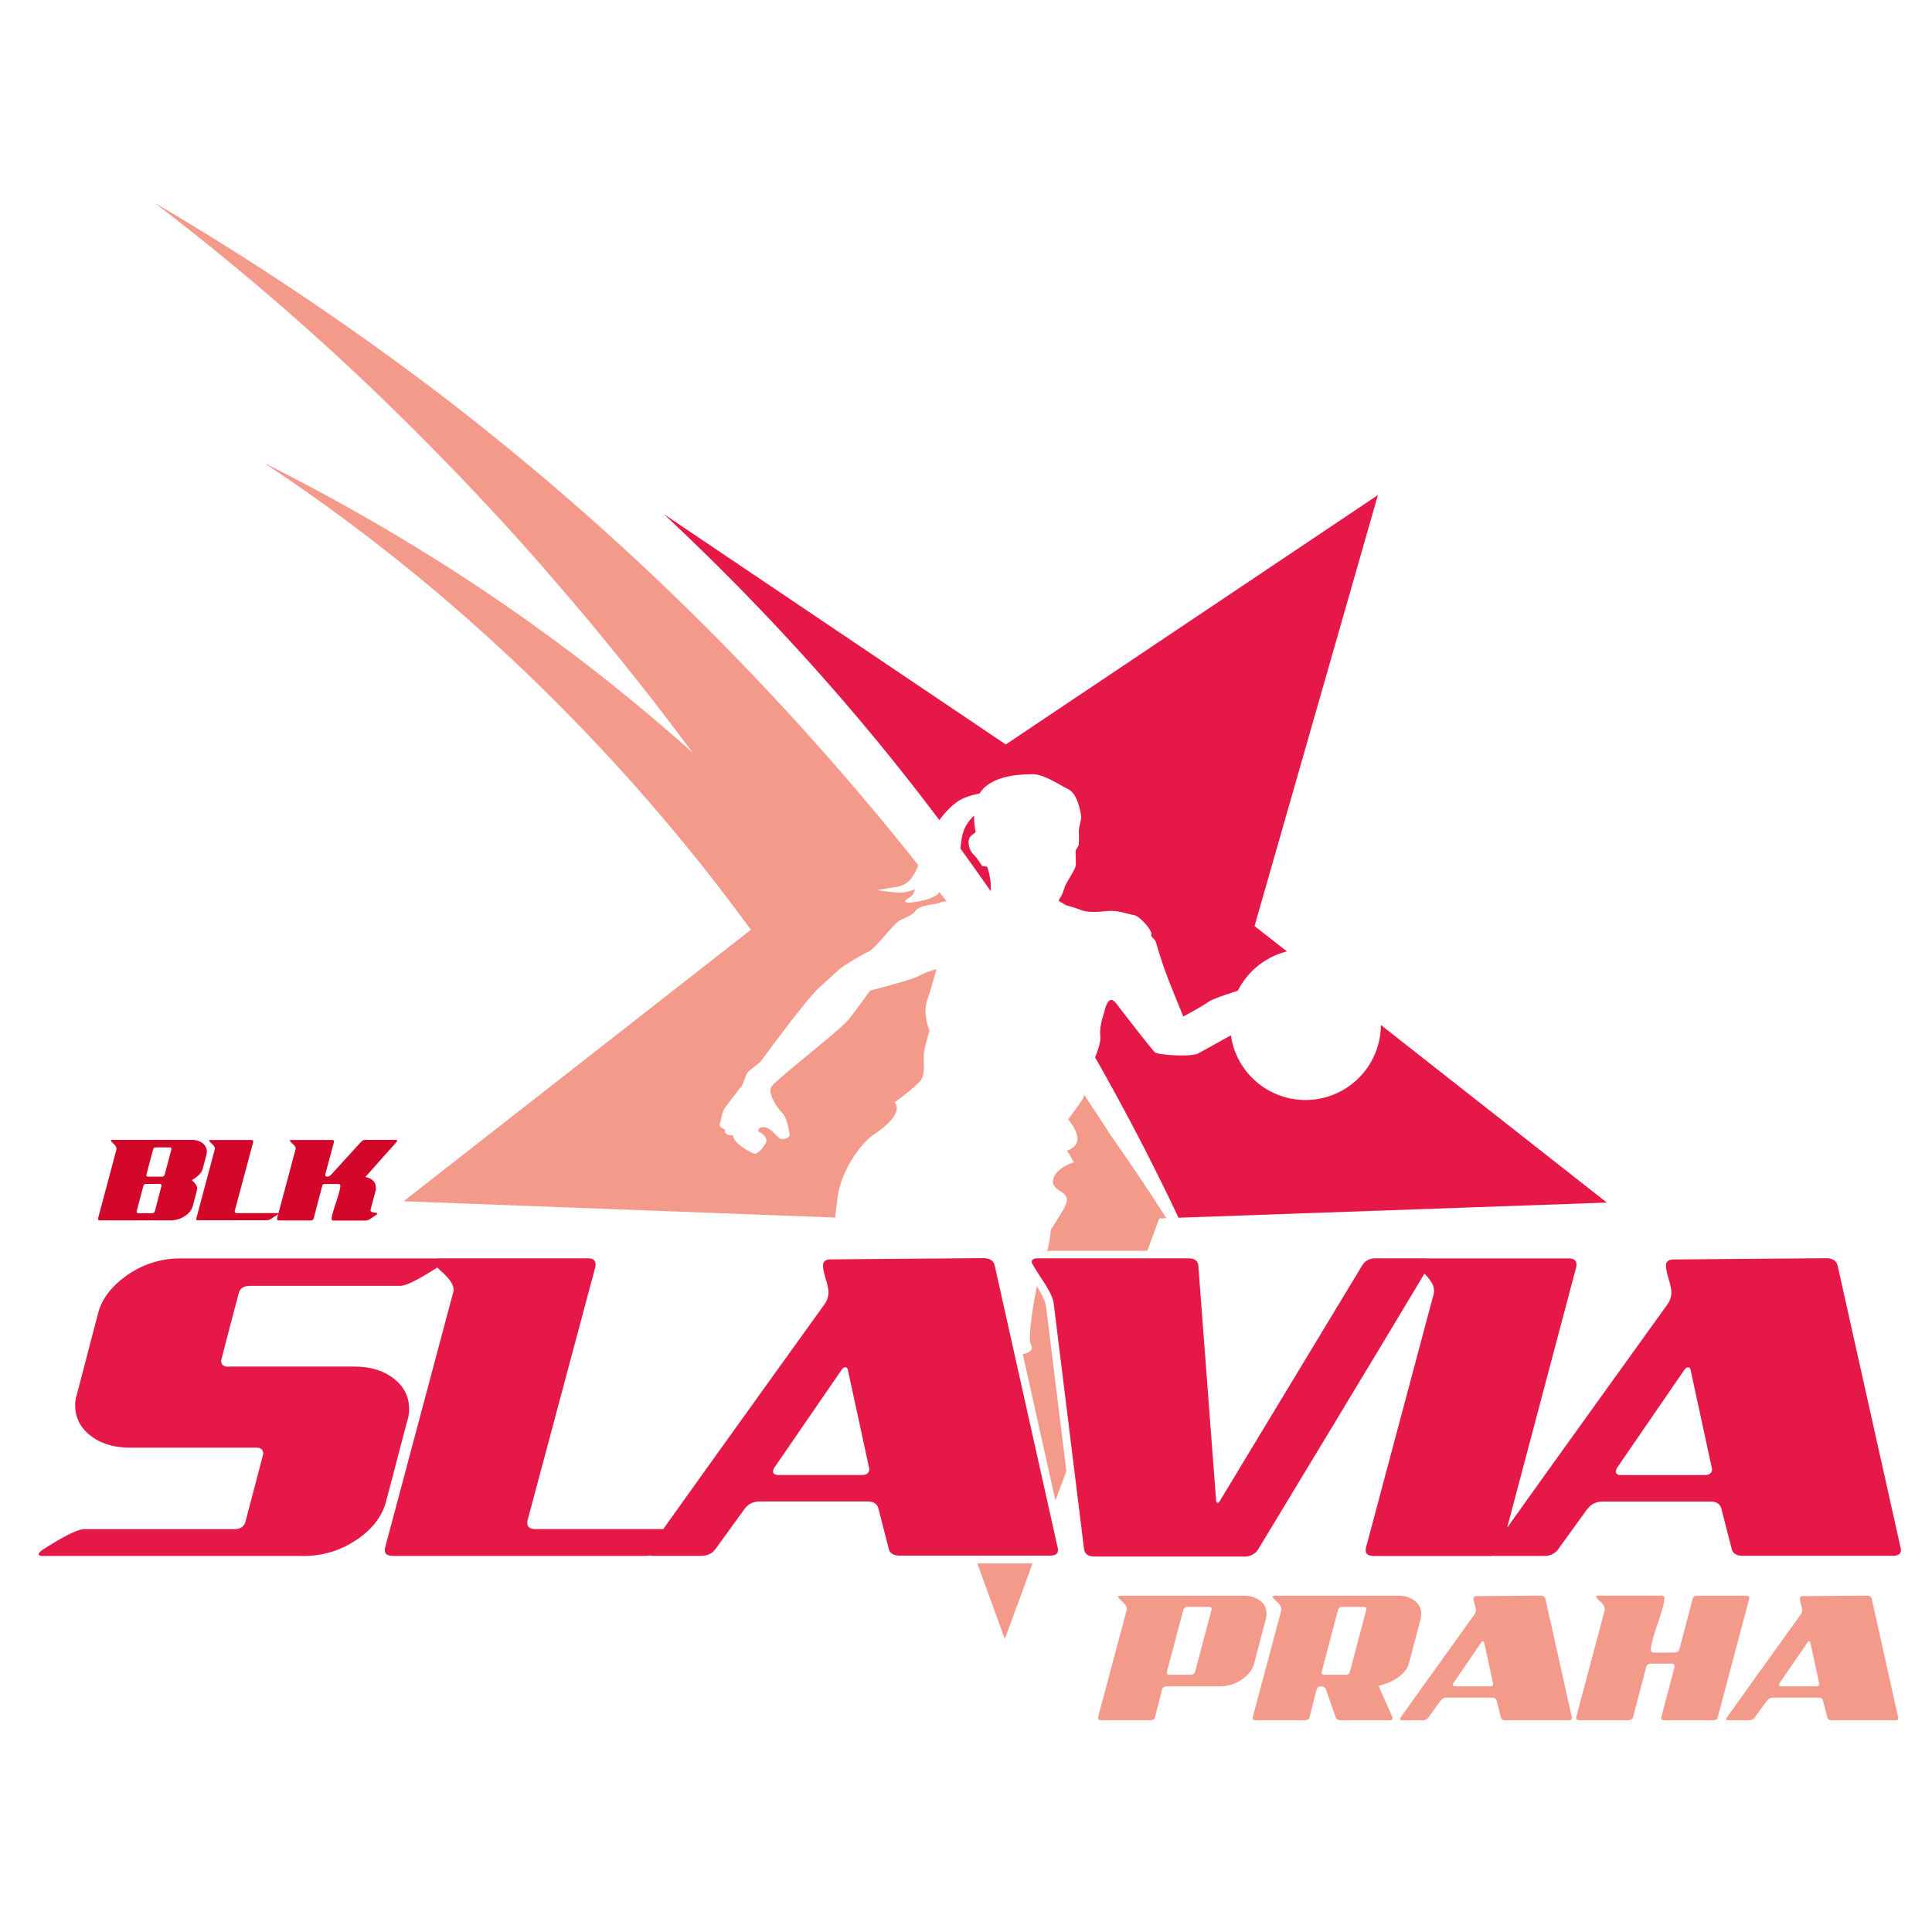
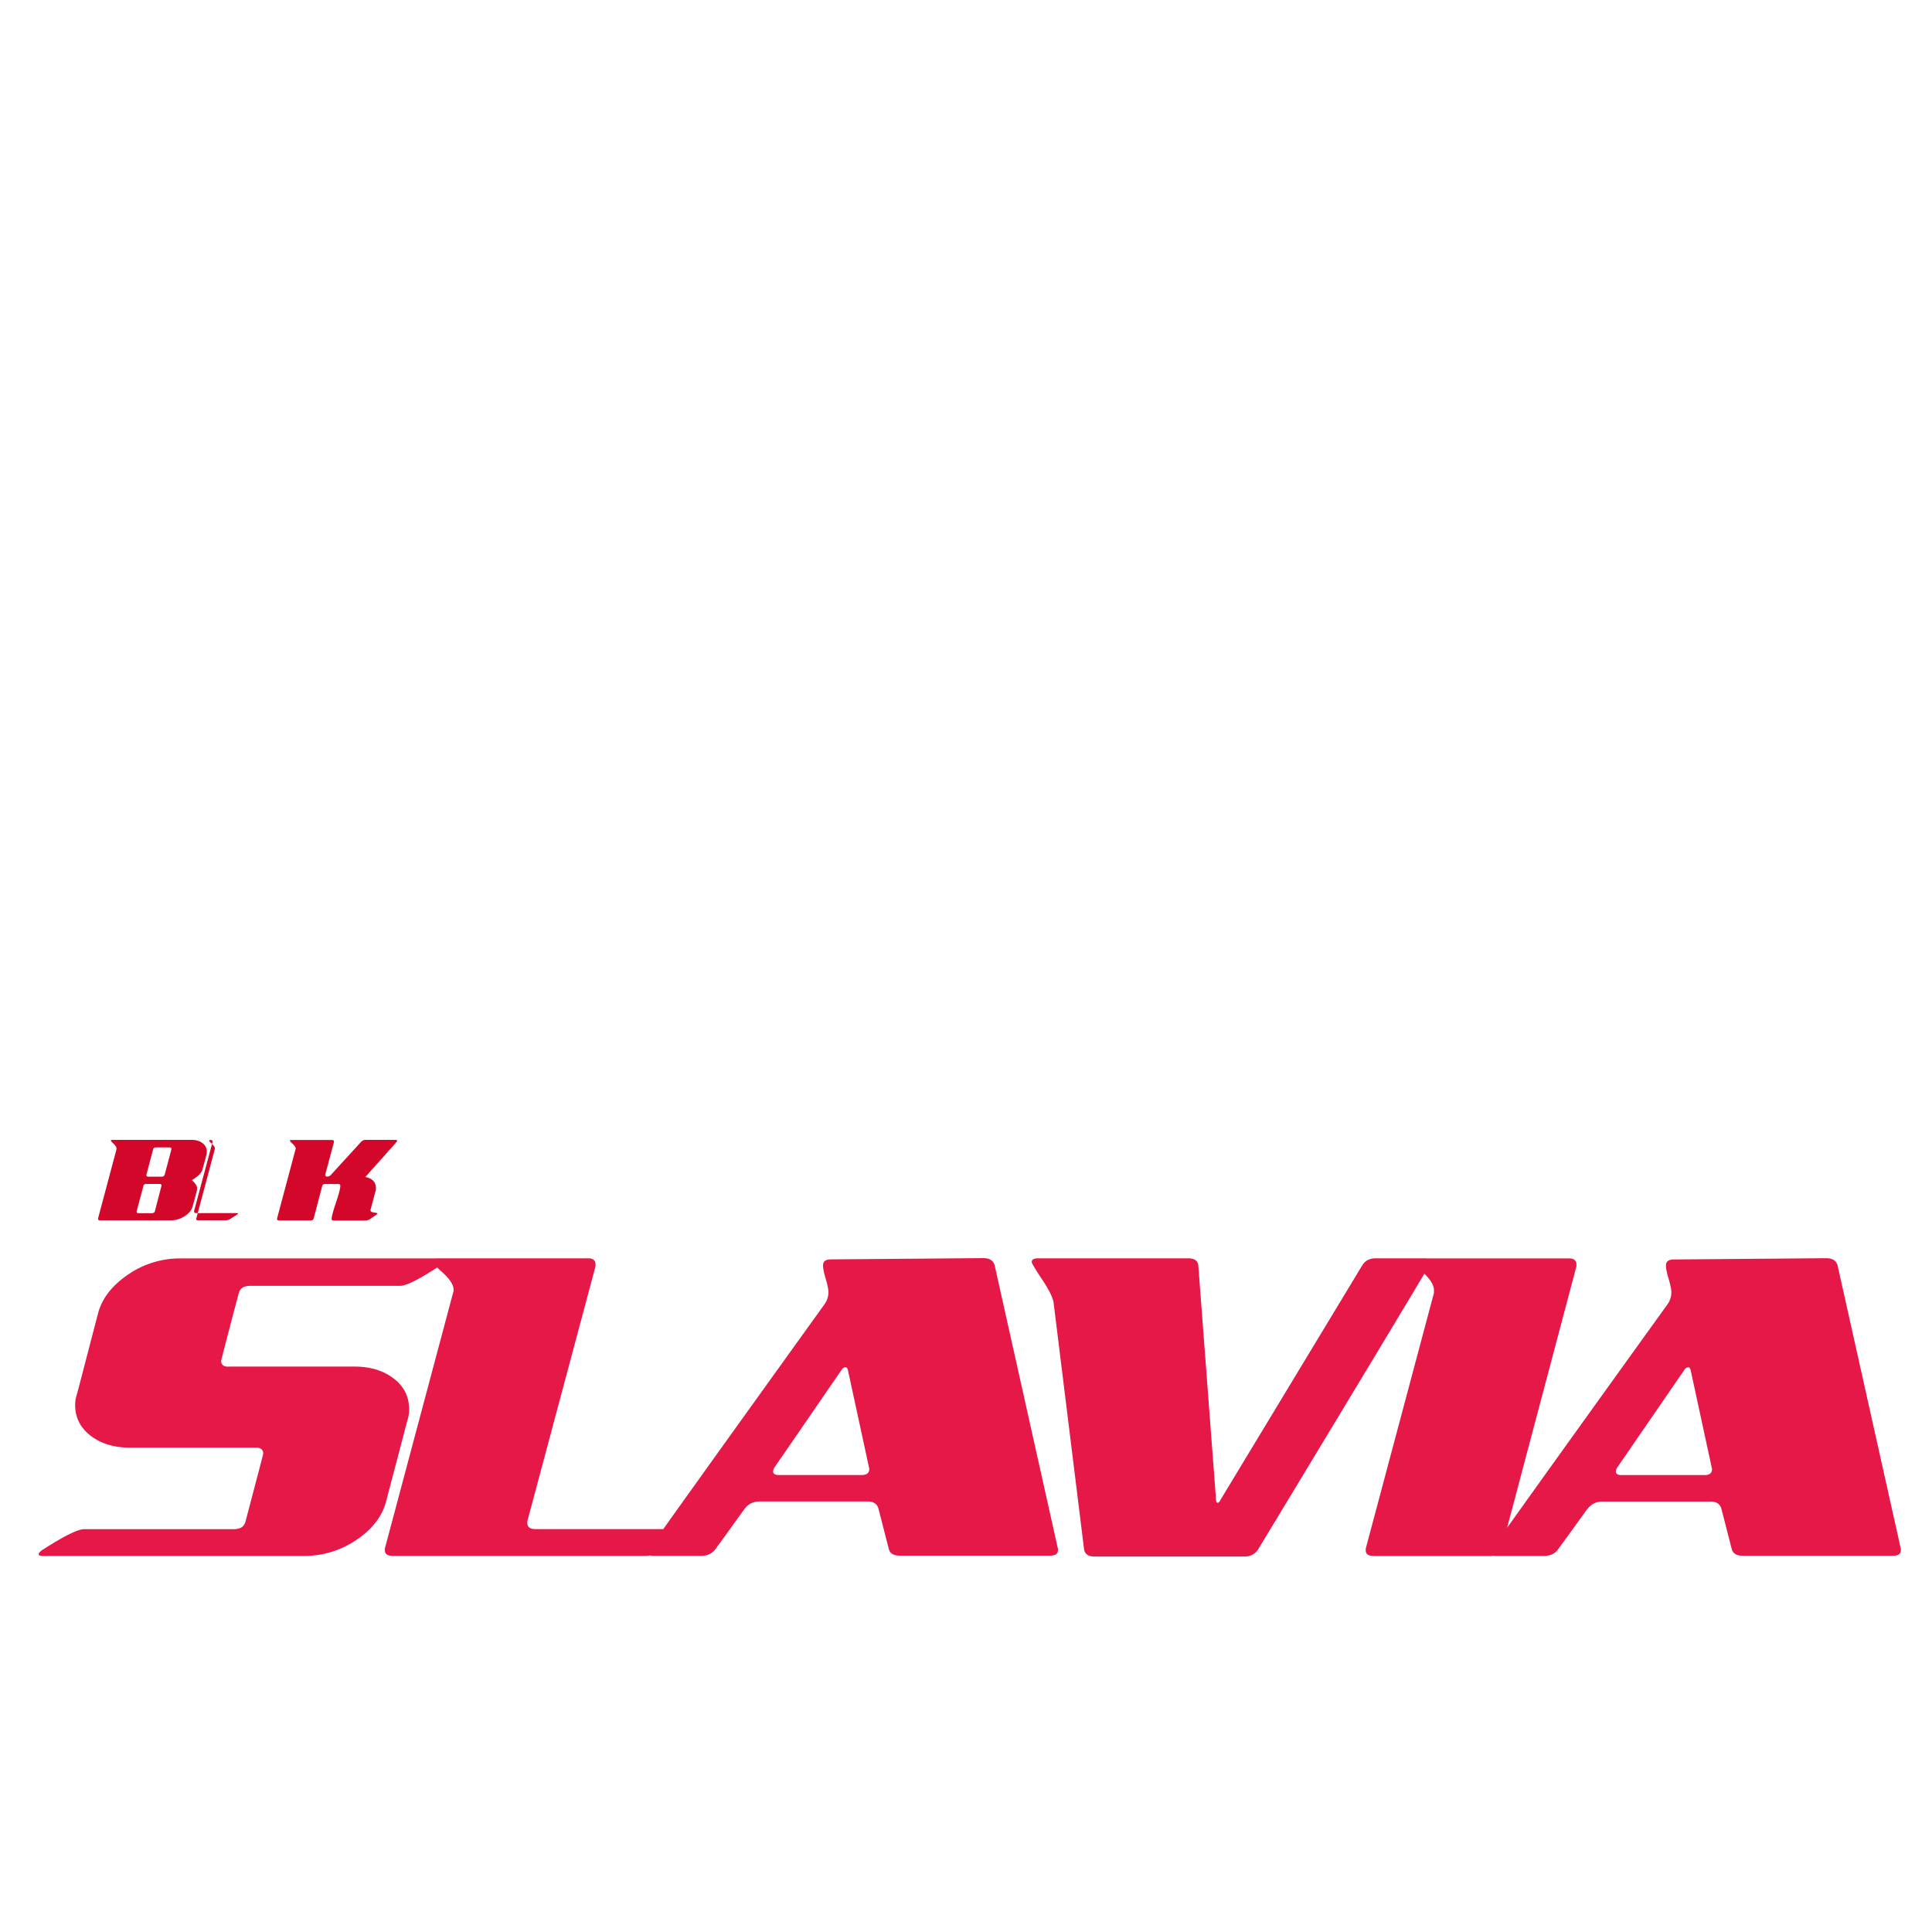
<svg xmlns="http://www.w3.org/2000/svg" width="88" height="88" viewBox="0 0 88 88" fill="none">
-   <path d="M49.878 48.158a107.655 107.655 0 013.802 7.308l19.51-.69-10.292-8.088a3.434 3.434 0 01-6.833.47c-.612.34-1.307.727-1.492.824-.343.176-1.83.066-1.962-.044-.132-.11-1.404-1.756-1.778-2.244-.374-.488-.532.4-.532.4s-.238.643-.185 1.087c.03.26-.097.634-.233.973m-6.138-9.504c.466.642.928 1.293 1.386 1.949 0-.18 0-.379-.027-.541-.066-.414-.145-.581-.145-.581l-.224-.031s-.238-.378-.37-.502a.787.787 0 01-.237-.453c-.027-.167 0-.334.105-.422.106-.088.211-.167.211-.167s-.083-.335-.074-.753c-.172.159-.33.357-.436.599-.114.26-.158.58-.185.902h-.004zm13.402 3.515l5.615-19.615-16.95 11.36-15.575-10.493c4.536 4.246 8.734 8.857 12.549 13.939.242-.33.506-.603.76-.796.313-.238.736-.352 1.066-.414a1.78 1.78 0 01.127-.172c.607-.686 1.83-.708 2.319-.708.488 0 1.18.475 1.593.678.409.198.541.932.58 1.135.04.198-.039.444-.039.444s-.066.269-.053.414c.013.145 0 .422 0 .51 0 .088-.132.242-.145.3-.013.057.026.523 0 .699-.026.176-.436.766-.493.946-.053.176-.145.414-.198.48a.526.526 0 00-.079.167l.343.198s.427.11.638.202c.211.088.555.132 1.14.066.585-.066 1.007.132 1.302.176.29.044.85.735.797.867-.053.132.158.202.21.378.054.176.238.84.529 1.598.29.756.717 1.777.717 1.777s.717-.378 1.14-.664c.184-.128.756-.326 1.342-.51a3.437 3.437 0 012.235-1.791l-1.483-1.162.013-.009z" fill="#E51848" />
-   <path d="M48.572 67.008l-.929-7.524c-.035-.212-.176-.515-.413-.902-.22 1.078-.41 2.433-.273 2.666.136.229-.057.365-.37.436l1.487 6.67.498-1.346zm-4.057 4.206l1.254 3.436 1.263-3.436h-2.517zm-2.39-6.556l1.206 3.304-.176-3.775s-.013.027-.017.04c-.132.33-.678.449-1.012.427v.004zm.67-23.54a1.19 1.19 0 01.325-.062c-.11-.14-.22-.277-.33-.418-.013.014-.026.018-.035.036-.154.242-.845.37-.845.37s-.506.1-.638.052c-.128-.048.03-.14.19-.238.158-.092.21-.347.21-.347s-.338.123-.59.145c-.25.022-1.126-.11-1.126-.11s.15-.035.832-.14c.537-.08.8-.388 1.038-1a126.393 126.393 0 00-11.81-12.931l-.312-.295-.013-.013c-.625-.59-1.254-1.17-1.896-1.751l-.321-.29c-.313-.278-.625-.56-.942-.837l-.057-.053-.273-.237-.163-.141c-.154-.132-.308-.268-.462-.4l-.176-.154a120.43 120.43 0 00-2.57-2.143l-.149-.123c-.172-.137-.343-.278-.515-.414l-.136-.11a32.19 32.19 0 00-.577-.458l-.04-.03c-.21-.168-.422-.33-.633-.498l-.061-.048-.4-.308A130.836 130.836 0 007.04 9.24a117.955 117.955 0 0111.814 10.331l.04.04c.519.519 1.038 1.047 1.553 1.575l.03.03a124.61 124.61 0 014.471 4.863h-.009a132.388 132.388 0 016.613 8.21c-5.561-4.98-11.98-9.42-19.536-13.209 9.2 6.068 16.68 13.702 22.185 21.27L18.388 54.714l19.65.744c.044-.348.08-.656.11-.89.163-1.332 1.144-2.551 1.62-2.868 1.54-1.02.98-1.487.98-1.487s1.06-.779 1.22-1.043c.162-.268.105-.823.105-1.091 0-.269.264-1.135.264-1.135s-.321-.753-.106-1.378c.211-.624.423-1.425.423-1.425s-.48.132-.797.312c-.317.18-2.226.669-2.226.669s-.533.752-.955 1.29c-.422.532-3.392 2.802-3.555 3.11-.159.312.317.981.532 1.201.211.225.29.823.317.955.026.132-.29.268-.449.176-.158-.088-.4-.488-.717-.51-.317-.022-.264.202-.264.202s.348.123.374.414c.009.083-.343.633-.554.585-.212-.044-.77-.423-.876-.599-.106-.176-.106-.242-.106-.242s-.145.022-.237-.022c-.185-.088-.106-.224-.106-.224s-.255-.11-.255-.198c0-.088.08-.277.08-.365 0-.088.122-.387.122-.387s.647-.858.78-1.012c.131-.154.184-.577.347-.709.158-.132.528-.422.528-.422s2.055-2.812 2.666-3.37c.612-.555.85-.775.981-.89.132-.11 1.008-.646 1.272-.756.264-.11 1.06-1.131 1.302-1.333.238-.198.66-.269.85-.533.184-.268.849-.268 1.086-.356v-.009zm10.33 14.366a98.15 98.15 0 00-2.525-3.758c-.396-.624-.81-1.24-1.214-1.856-.027.083-.049.167-.093.228-.215.313-.638.89-.638.89s.423.488.423.888-.476.532-.476.532l.317.533s-.902.268-.955.845c-.052.576 1.008.4.48 1.289-.528.889-.585.933-.585.933s-.018.475-.163.963h4.563l.541-1.47.326-.013v-.004zm29.331 19.329c-.009-.04-.022-.057-.048-.057-.031 0-.058.018-.08.057l-1.276 1.857a.139.139 0 00-.022.07c0 .049.036.07.106.07h1.588c.093 0 .141-.039.141-.114l-.405-1.878-.004-.005zm-1.976 2.649l-.545.752a.315.315 0 01-.282.141h-.915c-.08 0-.114-.022-.114-.07 0-.018 1.13-1.593 3.392-4.739a.383.383 0 00.07-.22.995.995 0 00-.052-.255.995.995 0 01-.053-.255c0-.08.048-.115.15-.115l2.903-.022c.124 0 .198.049.22.141l1.206 5.412v.022c0 .07-.048.106-.15.106h-2.868c-.115 0-.185-.044-.207-.128l-.198-.766c-.022-.092-.093-.14-.207-.14h-2.055a.347.347 0 00-.29.14l-.005-.004zm-4.668.893c-.101 0-.15-.035-.15-.105 0-.014 0-.027.01-.036l.602-2.288v-.035c0-.079-.044-.114-.14-.114h-.93c-.122 0-.197.048-.22.15l-.602 2.287c-.03.093-.106.141-.22.141h-2.218c-.1 0-.15-.035-.15-.105v-.036l1.299-4.875v-.057c0-.092-.066-.202-.198-.326-.132-.123-.198-.198-.198-.22 0-.04.035-.057.105-.057h2.87c.092 0 .14.04.14.115 0 .171-.101.558-.308 1.161s-.308 1.003-.308 1.197c0 .08.053.119.15.119h.928c.114 0 .19-.053.22-.15l.603-2.288c.022-.101.097-.15.22-.15h2.217c.102 0 .15.04.15.115 0 .009 0 .018-.013.035l-1.43 5.386c-.022.092-.097.14-.22.14h-2.218l.009-.004zm-8.22-3.542c-.008-.04-.021-.057-.043-.057-.031 0-.057.018-.08.057l-1.275 1.857a.205.205 0 00-.022.07c0 .049.035.07.105.07h1.593c.092 0 .14-.039.14-.114l-.404-1.878-.013-.005zm-1.975 2.649l-.545.752a.313.313 0 01-.278.141h-.915c-.079 0-.114-.022-.114-.07 0-.018 1.13-1.593 3.388-4.739a.383.383 0 00.07-.22.995.995 0 00-.053-.255.995.995 0 01-.052-.255c0-.08.052-.115.15-.115l2.903-.022c.123 0 .198.049.22.141l1.206 5.412v.022c0 .07-.053.106-.15.106h-2.869c-.114 0-.184-.044-.21-.128l-.199-.766c-.022-.092-.092-.14-.211-.14h-2.055a.347.347 0 00-.29.14l.004-.004zm-4.351-1.175c.123 0 .198-.048.22-.14l.743-2.812s.013-.018.013-.035c0-.07-.048-.106-.15-.106h-.928c-.123 0-.198.048-.22.14l-.743 2.812s0 .018-.009.036c0 .07.048.1.15.1h.924v.005zm3.45-2.578l-.546 2.068c-.062.233-.23.444-.502.633a2.16 2.16 0 01-.871.366c.009.04.114.29.325.76.212.467.313.71.313.727 0 .061-.049.092-.141.092h-2.218c-.123 0-.202-.044-.233-.127l-.453-1.29c-.04-.083-.11-.127-.211-.127-.11 0-.176.048-.207.14l-.326 1.268c-.03.092-.105.14-.22.14H57.21c-.101 0-.15-.035-.15-.105v-.035l1.303-4.875v-.058c0-.092-.066-.202-.198-.325s-.198-.198-.198-.22c0-.04.035-.057.105-.057h5.619c.304 0 .554.079.748.233a.718.718 0 01.295.594c0 .07-.009.14-.022.207l.004-.01zm-10.28 2.437l.744-2.811s.014-.018.014-.035c0-.07-.053-.106-.15-.106h-.928c-.124 0-.198.048-.22.14l-.744 2.812s0 .018-.009.036c0 .07.053.1.15.1h.924c.123 0 .198-.048.22-.14v.004zm2.958-3.238a.718.718 0 01.294.594c0 .07-.008.14-.022.207l-.545 2.068c-.075.286-.269.532-.572.73a1.763 1.763 0 01-.995.304h-2.402c-.114 0-.19.048-.22.14l-.326 1.268c-.03.092-.105.14-.22.14h-2.222c-.1 0-.15-.035-.15-.105v-.035l1.303-4.875s.013-.036.013-.058c0-.092-.066-.202-.202-.325s-.202-.198-.202-.22c0-.04.035-.057.105-.057h5.619c.304 0 .55.079.748.233l-.004-.009z" fill="#F39A8B" />
-   <path d="M17.103 54.26l-.225.841v.031c0 .048.053.084.159.097.105.013.158.03.158.053 0 .013-.114.096-.343.246a.374.374 0 01-.211.066h-1.439c-.066 0-.097-.022-.097-.066 0-.11.066-.36.198-.752s.198-.647.198-.77c0-.049-.03-.075-.088-.075h-.598c-.08 0-.128.03-.141.097l-.387 1.474c-.022.061-.066.088-.141.088h-1.43c-.066 0-.097-.022-.097-.066v-.022l.84-3.146s.01-.022.01-.04c0-.057-.045-.128-.133-.211-.088-.08-.132-.128-.132-.141 0-.026.022-.04.066-.04h1.853c.057 0 .088.027.088.075v.022l-.396 1.474v.022c0 .049.03.075.088.075.07 0 .127-.03.18-.088l1.369-1.5a.27.27 0 01.193-.084h1.377c.044 0 .066.013.066.04 0 .013-.008.03-.022.052l-1.425 1.598c.321.066.48.233.48.51 0 .044 0 .092-.014.136m-8.07 1.334c-.065 0-.096-.022-.096-.066v-.022l.84-3.146s.009-.022.009-.04c0-.057-.044-.128-.132-.211-.088-.08-.132-.128-.132-.141 0-.026.022-.04.066-.04h1.852c.062 0 .088.027.088.075v.022l-.84 3.137v.022c0 .049.03.075.097.075h1.843c.04 0 .062.009.062.022 0 .009-.013.027-.044.044l-.3.194a.374.374 0 01-.21.066H9.038v.009zm-2.12-.33c.075 0 .123-.031.14-.097.199-.77.3-1.157.3-1.162 0-.048-.031-.075-.088-.075H6.67c-.079 0-.127.031-.14.097-.207.77-.308 1.157-.308 1.162 0 .048.03.075.096.075h.599zm.057-2.904a97.843 97.843 0 00-.308 1.166c0 .048.03.074.097.074h.598c.075 0 .123-.03.141-.096.207-.77.308-1.158.308-1.17 0-.045-.03-.067-.097-.067h-.598c-.08 0-.128.031-.141.093zm1.989 1.9l-.18.665c-.045.185-.168.343-.366.47a1.138 1.138 0 01-.647.194H4.563c-.066 0-.097-.022-.097-.066v-.022l.84-3.146v-.04c0-.057-.044-.127-.127-.21-.084-.08-.128-.128-.128-.141 0-.027.022-.04.066-.04h3.626c.193 0 .356.053.484.15a.471.471 0 01.193.382.752.752 0 01-.013.137l-.18.664c-.04.167-.203.33-.489.502.159.14.238.26.238.36a.716.716 0 01-.013.137v.004z" fill="#D3072A" />
+   <path d="M17.103 54.26l-.225.841v.031c0 .048.053.084.159.097.105.013.158.03.158.053 0 .013-.114.096-.343.246a.374.374 0 01-.211.066h-1.439c-.066 0-.097-.022-.097-.066 0-.11.066-.36.198-.752s.198-.647.198-.77c0-.049-.03-.075-.088-.075h-.598c-.08 0-.128.03-.141.097l-.387 1.474c-.022.061-.066.088-.141.088h-1.43c-.066 0-.097-.022-.097-.066v-.022l.84-3.146s.01-.022.01-.04c0-.057-.045-.128-.133-.211-.088-.08-.132-.128-.132-.141 0-.026.022-.04.066-.04h1.853c.057 0 .088.027.088.075v.022l-.396 1.474v.022c0 .049.03.075.088.075.07 0 .127-.03.18-.088l1.369-1.5a.27.27 0 01.193-.084h1.377c.044 0 .066.013.066.04 0 .013-.008.03-.022.052l-1.425 1.598c.321.066.48.233.48.51 0 .044 0 .092-.014.136m-8.07 1.334c-.065 0-.096-.022-.096-.066v-.022l.84-3.146s.009-.022.009-.04c0-.057-.044-.128-.132-.211-.088-.08-.132-.128-.132-.141 0-.026.022-.04.066-.04c.062 0 .088.027.088.075v.022l-.84 3.137v.022c0 .049.03.075.097.075h1.843c.04 0 .062.009.062.022 0 .009-.013.027-.044.044l-.3.194a.374.374 0 01-.21.066H9.038v.009zm-2.12-.33c.075 0 .123-.031.14-.097.199-.77.3-1.157.3-1.162 0-.048-.031-.075-.088-.075H6.67c-.079 0-.127.031-.14.097-.207.77-.308 1.157-.308 1.162 0 .048.03.075.096.075h.599zm.057-2.904a97.843 97.843 0 00-.308 1.166c0 .048.03.074.097.074h.598c.075 0 .123-.03.141-.096.207-.77.308-1.158.308-1.17 0-.045-.03-.067-.097-.067h-.598c-.08 0-.128.031-.141.093zm1.989 1.9l-.18.665c-.045.185-.168.343-.366.47a1.138 1.138 0 01-.647.194H4.563c-.066 0-.097-.022-.097-.066v-.022l.84-3.146v-.04c0-.057-.044-.127-.127-.21-.084-.08-.128-.128-.128-.141 0-.027.022-.04.066-.04h3.626c.193 0 .356.053.484.15a.471.471 0 01.193.382.752.752 0 01-.013.137l-.18.664c-.04.167-.203.33-.489.502.159.14.238.26.238.36a.716.716 0 01-.013.137v.004z" fill="#D3072A" />
  <path d="M77.009 62.418c-.018-.092-.053-.136-.11-.136-.075 0-.137.044-.194.136l-3.049 4.436a.462.462 0 00-.057.167c0 .11.083.167.25.167h3.798c.22 0 .334-.092.334-.277l-.972-4.493zm-4.713 6.319l-1.302 1.8c-.15.22-.37.334-.664.334h-2.187c-.185 0-.277-.057-.277-.167 0-.036 2.697-3.806 8.096-11.308a.948.948 0 00.167-.528c0-.128-.04-.335-.123-.612-.084-.277-.124-.48-.124-.612 0-.184.12-.277.361-.277l6.93-.057c.295 0 .471.11.528.334l2.882 12.914v.053c0 .167-.119.251-.36.251h-6.847c-.277 0-.444-.101-.497-.304l-.471-1.83c-.057-.22-.22-.334-.497-.334h-4.906c-.295 0-.528.11-.691.334l-.018.009zm-9.728 2.134c-.242 0-.36-.084-.36-.251v-.084l3.106-11.642v-.136c0-.22-.159-.48-.471-.775-.313-.295-.471-.47-.471-.528 0-.092.084-.136.25-.136h6.847c.22 0 .335.092.335.277v.084l-3.41 12.86c-.075.22-.251.335-.528.335h-5.294l-.004-.004zm-12.72.026c-.278 0-.436-.11-.471-.334l-1.386-11.22c-.035-.242-.211-.599-.528-1.07-.313-.475-.471-.739-.471-.791 0-.11.101-.168.304-.168h6.815c.295 0 .453.11.471.335l.805 10.635c0 .11.027.167.084.167.035 0 .083-.057.14-.167l6.429-10.635c.128-.225.343-.335.638-.335h2.218c.184 0 .277.066.277.194 0 .035-2.614 4.382-7.845 13.028a.706.706 0 01-.638.361h-6.847.005zm-11.225-8.483c-.017-.092-.057-.136-.11-.136-.075 0-.136.044-.193.136l-3.05 4.435a.39.39 0 00-.057.167c0 .11.084.168.251.168h3.797c.22 0 .335-.093.335-.278l-.973-4.492zm-4.712 6.318l-1.303 1.8c-.15.22-.37.334-.664.334h-2.191c-.185 0-.277-.057-.277-.167 0-.035 2.697-3.806 8.091-11.308a.948.948 0 00.167-.528c0-.127-.04-.334-.123-.611-.083-.278-.123-.48-.123-.612 0-.185.119-.277.36-.277l6.93-.057c.296 0 .472.11.529.334l2.882 12.914v.053c0 .167-.119.25-.361.25h-6.846c-.278 0-.445-.1-.498-.303l-.47-1.83c-.058-.22-.22-.335-.498-.335H34.61c-.294 0-.528.11-.69.335l-.01.008zm-16.02 2.134c-.243 0-.361-.083-.361-.25v-.084l3.106-11.642a.314.314 0 00.026-.137c0-.22-.162-.48-.484-.774-.325-.295-.484-.471-.484-.528 0-.093.084-.137.251-.137h6.847c.22 0 .334.093.334.278v.083L24.02 69.287v.083c0 .185.118.278.36.278h6.82c.146 0 .22.026.22.083 0 .04-.057.093-.167.167l-1.109.722c-.242.167-.497.25-.774.25H17.895l-.005-.004zm-7.485-8.62h5.738c.721 0 1.315.181 1.786.542.47.36.704.827.704 1.4 0 .184-.026.36-.084.527l-.968 3.687c-.184.682-.638 1.268-1.36 1.747a4.224 4.224 0 01-2.384.722H1.954c-.128 0-.194-.027-.194-.084 0-.035.044-.092.136-.167 1-.647 1.646-.968 1.94-.968h6.82c.296 0 .472-.119.529-.36.537-2.034.805-3.059.805-3.076 0-.185-.11-.278-.334-.278H5.918c-.722 0-1.316-.18-1.786-.54-.471-.362-.709-.828-.709-1.4a1.5 1.5 0 01.084-.497l.968-3.714c.185-.664.638-1.24 1.36-1.733a4.16 4.16 0 012.384-.735h11.889c.128 0 .194.026.194.083 0 .058-.049.11-.137.168-.999.664-1.645.998-1.94.998h-6.82c-.295 0-.471.11-.528.33a286.46 286.46 0 00-.805 3.076c0 .185.11.277.33.277l.004-.004z" fill="#E51848" />
</svg>